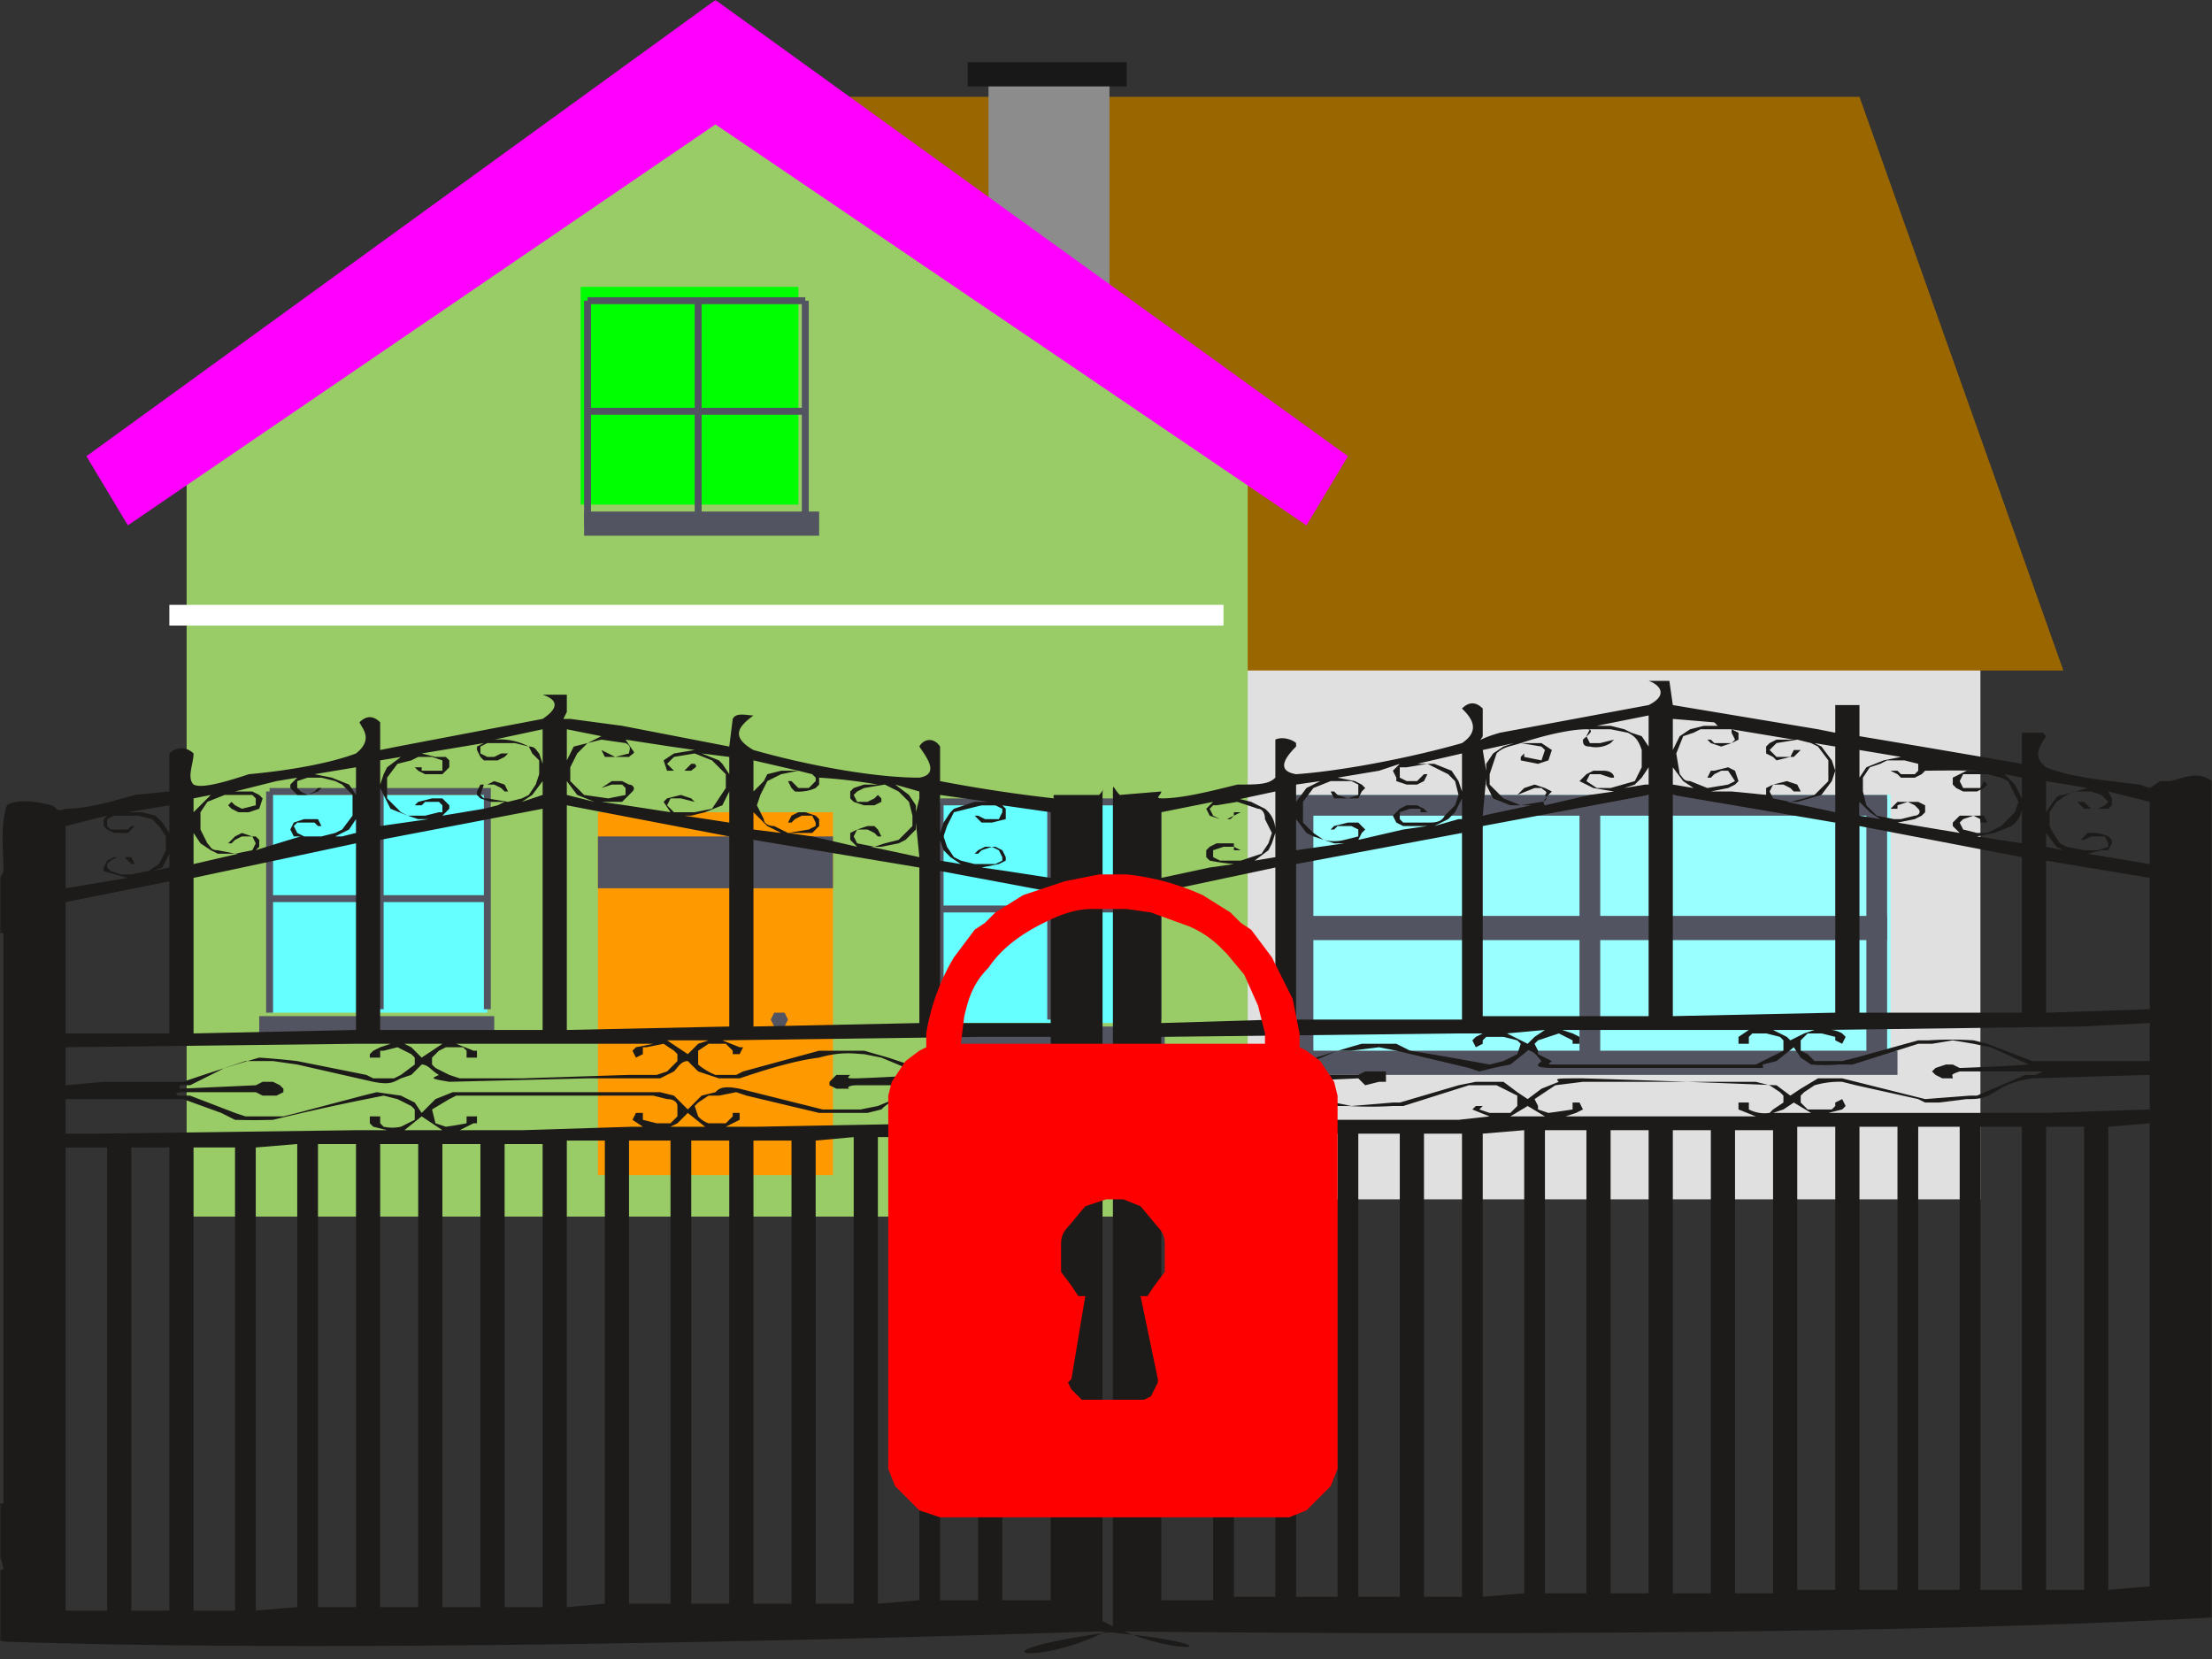
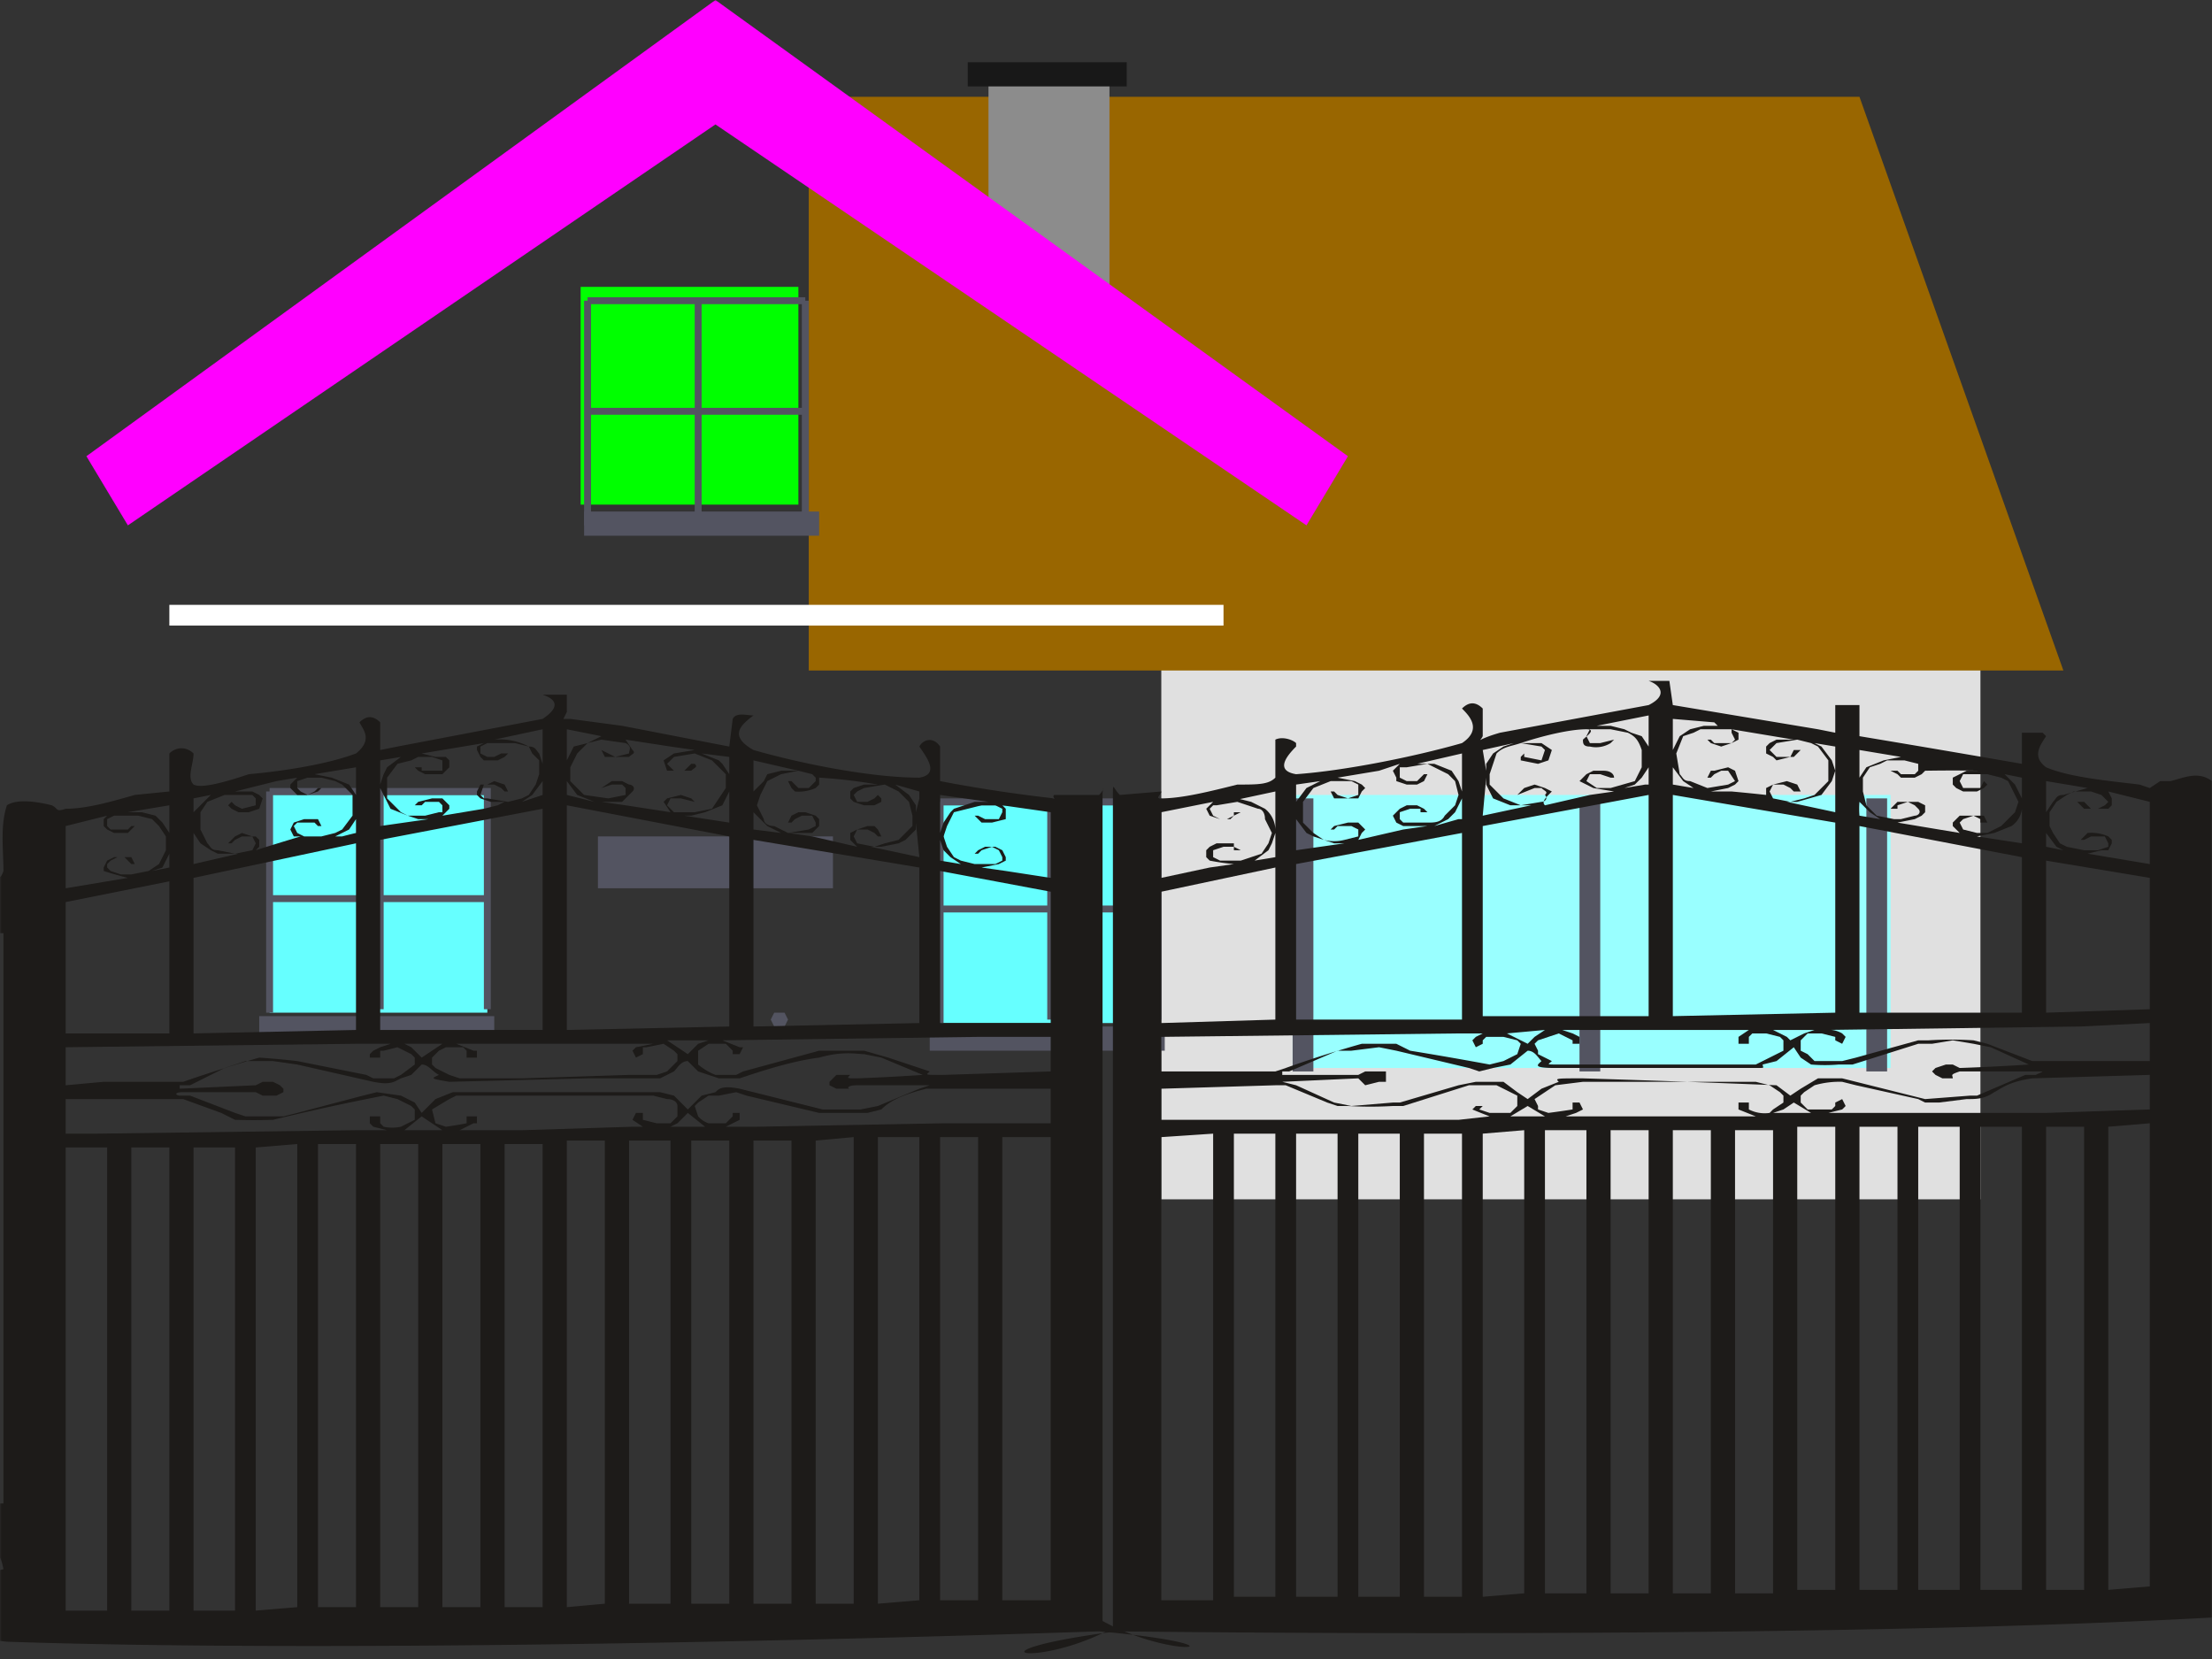
<svg xmlns="http://www.w3.org/2000/svg" image-rendering="optimizeSpeed" baseProfile="basic" viewBox="0 0 640 480">
  <rect x="0" y="0" width="640" height="480" fill="#333333" stroke="none" />
  <defs>
    <mask id="a">
      <path fill="#FFF" d="M0 0h640v480H0z" />
    </mask>
  </defs>
  <g mask="url(#a)">
    <path fill="#e0e0e0" d="M336 174h237v173H336V174z" />
    <path fill="#960" d="M597 194H234V28h304l59 166z" />
    <path fill="#8c8c8c" d="M286 22h35v65h-35V22z" />
-     <path fill="#9c6" d="M361 128v224H54V128l26-16 25-15 103-64 153 95z" />
-     <path fill="#f90" d="M173 235h68v105h-68V235z" />
    <path fill="#535461" d="M228 295l-1 2-1 1-2-1-1-2 1-2h3l1 2z" />
    <path fill="#181818" d="M280 18h46v7h-46v-7z" />
    <path fill="#fff" d="M49 175h305v6H49v-6z" />
    <path fill="#f0f" d="M207 0L25 132l12 20L207 36l171 116 12-20L207 0z" />
    <path fill="#6ff" d="M141 293H78v-63h63v63zM335 296h-63v-63h63v63z" />
    <path fill="#535461" d="M143 301H75v-7h68v7zM337 304h-68v-7h68v7z" />
    <path fill="none" stroke="#535461" stroke-width="2" d="M141 260H78M335 263h-63M141 229H78M335 232h-63M110 229v63M304 232v63M78 229v64M272 232v64M141 228v64M335 231v64" />
    <path fill="#0f0" d="M231 146h-63V83h63v63z" />
    <path fill="#535461" d="M237 155h-68v-7h68v7z" />
    <path fill="none" stroke="#535461" stroke-width="2" d="M234 119h-64M233 87h-63M202 87v63M170 87v65M233 87v63" />
    <path fill="#535461" d="M173 242h68v15h-68v-15z" />
    <path fill="#9ff" d="M374 230h173v79H374v-79z" />
-     <path fill="#535461" d="M372 304h177v7H372v-7z" />
    <path fill="#535461" d="M457 231h6v79h-6v-79zm-83 0h6v79h-6v-79zm166 0h6v79h-6v-79z" />
-     <path fill="#535461" d="M546 265v7H373v-7h173zm0-35v6H373v-6h173z" />
    <path fill="#1d1b19" d="M157 201h7v5l-1 2h2l15 2 31 6 1-8c1-2 4-1 6-1-4 3-7 6 0 10 14 4 34 8 48 8 6-1 2-6 0-9 1-2 4-3 6 0v10a431 431 0 0033 5c2 1-1 0 0-1h13c2-2 1-3 1 0v239c22 12 44 7-1 3-90 3-226 6-316 3-45-5-23-15-1-21-1-5-2-5-3 0v20c0 3-1 2-3 1-3 17-6 34-7 1-2-66-2-165 0-231 2-33 4-17 7 0h2l1 7c1 2 2 3 3 0 0-6-1-13 1-19 3-2 9-1 13 0 2 1 1 2 4 1 6 0 13-2 20-4l10-1v-11c2-2 5-2 7 0 0 3-2 7 0 9 2 1 7 0 16-3 11-1 23-3 31-6 5-4 2-7 1-9 2-2 4-2 6 0v8l5-1 42-8c6-4 3-6 0-7m7 10v9l2-4 4-1 4-2 5 1m-36 0a18 18 0 0110 2c2 0 2 1 3 2l1 3v-10m-16 4l-2 1v2l2 1h2l2-1h2l-1 1-2 1h-4l-1-1-1-2v-1l2-1-6 1-12 2 4 1h3l1 1v2l-2 2h-5l-2-1-1-1h2v1h6v-2-1l-3-1h-4l-2 1-4 1-3 4v6l2 2 2 2 2 1h5l4-1h1v-2l-1-1h-4l-1 1h-2l1-1 4-1h3l2 2v1l-2 2 12-2 4-1 2-1h-4l-3-1-1-1v-1l1-2h2l2-1 3 1 1 2h-1l-1-1-2-1h-3l-1 3 1 1h1l6 1 4-1 2-1 2-3 1-3v-4l-2-2-1-2-4-1h-4m25 0l-3 3-2 4v4l4 4 7 1 5-1v-2l-1-1h-3l-3 1 3-2h3l2 1c1 0 2 1 1 2l-3 3h-6l7 1 13 2-2-3 1-1 4-1 3 1 1 1-4-1h-3l-1 2 2 2h6l5-1 4-6v-4l-4-4-5-2-6 1-2 2 2 2h3l2-2h1c1 1 0 1-1 2h-7l-1-3 3-2 6-1-7-1-13-2 2 3c1 1 0 1-1 2h-7l-1-2 4 2 4-1c0-1 1-2-1-3l-7-1-4 1m33 3l5 2 1 1 2 3v-5m-101 1v7l1-3 1-2 4-3m102 1v9l3-3 1-2 4-1h5m-140 1l5 1 5 2 2 3v-8m-17 4v2l1 1 2 1 2-1 1-1h1l-1 1-3 1h-3l-2-2v-1l2-2-6 1-12 3h5l2 1 1 1-1 3-3 1h-3l-2-1-1-1 1-1 1 1 2 1 4-1v-2l-1-1h-8l-5 2-2 3v5l2 4c1 1 1 2 3 2l5 1 5-1 1-2-1-2h-3l-2 1-1 1h-1l2-2 2-1 3 1h1l1 1v2l-1 1a700 700 0 0113-4h-2l-1-2 1-2 3-1h4l1 2h-1l-1-1h-5l-1 1 1 2 2 1h5l4-1 2-1 3-4v-3-3l-3-3-2-1-4-1h-4m133 1l-2 4-1 3 2 4c0 1 1 2 3 2l4 2 6-1 2-1v-1l-1-2h-3l-2 1-1 1h-1l1-2 2-1h2l3 1 1 1v2l-1 1-1 1h-7l7 1 13 3-2-2v-2l2-1 3-1h2l1 1 1 2h-1l-1-1-2-1h-3l-1 2 1 2 5 1 3-1 4-1 1-1 3-3v-3l-1-4-3-3-4-2-6 1-2 1-1 1 1 2h3l2-1 1-1 1 1v1l-2 1h-3l-3-1-1-1v-2l1-1 3-1h4a152 152 0 00-17-2v2l-1 1a12 12 0 01-6 1l-1-1-1-2h1l2 2h3l2-2v-1l-1-1-4-1-5 1m-69 2l-3 4-3 2 6-2c1 0 1 0 0 0v-1m7-3v4l8 2-5-2m-57-2v11l14-2h-3l-3-1-5-2-2-4m148-3l4 3 2 3v2l1-4v-2m-210 2v4l3-3 2-2m148 3l-5 2-4 1h-2l13 2v-8-1m61 1v11l1-3 2-3 1-1 3-1 3-1h4m-249 3h4l4 1 2 2 2 3v-8m115 0v65l47-1v-37-18m-101 1v55h47v-43-21m-124 2l-2 1v2l1 1h5l1-1h1l-2 2h-4l-2-1-1-1v-2l1-1-12 3v18l18-3a112 112 0 01-7-2v-1l1-2 2-1h5l1 2h-1l-2-2h-2l-2 1-1 1v1l1 1 3 1h3l5-1 3-2 2-4v-4l-2-3-2-2-4-1h-3m239-1l-2 4-1 3 1 3 2 3 2 1 4 1h6l2-1v-1l-1-2-2-1-3 1-1 1h-1l1-1 2-1h3l2 1 1 2v1l-2 1-5 1 7 1 13 2v-19l-14-2 1 1v3l-4 1h-3l-2-2h1l2 1h4l1-2v-1l-2-1h-4l-4 1m-62 1v5l8 1-4-2-1-1m-120 2l-4 2h2a199 199 0 014-1v-2-2m162 3l-3 3-2 1-5 1h-3l14 3-1-10v-1m-209 4v9l13-3h-6l-2-1-3-2m-2 10v45l47-1v-36-18m115-1v54l48-1v-30-15m6-2l6 1-3-2-2-2-1-3m-223 4l-2 4-3 1 5-1v-1m223 2v44h32v-26-12m-285 3v38h30v-30-14m-51 15v165h3V286v-16m18 33v11l11-1h23a447 447 0 0122-7 227 227 0 0111 1l20 4 2 1h6l2-1 4-3v-2l-1-1-4-2-4 1h-1v2h-3v-1l1-1 2-1 3-1h-10m14 0l2 1 3 3 3-2 3-2m4 0l5 2h1v2h-3v-2l-1-1h-5l-2 1-2 2v2l1 1 4 2 3 1h18l31-1h8l3-1 3-3v-2l-1-1-3-2-5 1h-1v2l-2 1-1-2 1-1 5-1h-6m10-1l3 2 3 2 3-3 3-1m4 0l5 2h1l-1 2h-2v-1l-1-1-1-1h-5l-3 2v3 1a18 18 0 005 3h6l2-1 22-6h13l7 2 12 4c-1 1-2 1 4 1l31-1v-10h-21m-212 7l-6 2-10 5h-3v1l22-1 2-1h3l2 1 1 1v1l-2 1h-4l-2-1H53c-3 0-2 1-1 1h3l13 5 3 1h11l4-1 19-5 4-1 7 1 4 2 2 3 4-4 5-2h60l4 1 4 4 4-4 4-1c1-1 2-2 7-1l24 6h11l5-1 12-5 3-1h-21c-3 0-3 1-2 1h-4l-2-1v-1l1-1 1-1h4c-1 1-1 1 2 1a599 599 0 0019-1l-12-5-5-1c-2 0-6-1-13 1-8 1-17 4-23 6h-6l-3-1-3-1-3-3c-2 0-3 2-4 3l-4 2h-21l-40 1c-6-1-5-1-3-2-2-1-3-3-5-3l-3 3-3 1c-2 1-3 2-8 1l-22-5-7-1h-8m-52 11v10h9l75-1h9l-4-1-1-1v-2h3v2l1 1a12 12 0 005 0l2-1 2-1v-3l-1-1-4-2-4-1-5 1a678 678 0 00-27 6 167 167 0 01-11 0l-4-2-11-4h-3m218-3c-8 2-11 4-13 6l-4 1h-14l-21-5-3-1-5 1h-3l-3 2-1 1 1 3a7 7 0 003 2h5l2-2v-1h2v2l-4 2h9l54-1h31v-10m-174 3l-5 3 1 4 3 1a102 102 0 006-1v-2h3v2h-1l-4 2h18l32-1h3l-3-2 1-2h2v2l4 1h4l2-2v-3c0-1-1-2-3-2l-4-1h-57m-10 6l-5 4h11m68-2l-2 1h10l-5-4M38 332v134h11V345v-13m25 0v134l12-1V345v-14m24 0v134h11V344v-13m25 0v134h11V344v-13m-138 1v134h12V346v-14m25 0v134h12V345v-13m24-1v134h11V345v-14m25 0v134h11V344v-13m25-1v135l11-1V344v-14m7 0v134h12V344v-14m6 0v134h11V343v-13m7 0v134h11V343v-13m7 0v134h11V343v-14m7 0v135l12-1V343v-14m6 0v134h11V342v-13m7 0v134h14V342v-13h-14" />
    <path fill="#1d1b19" d="M477 197h6l1 7 42 7 5 1v-8h7v9a6964 6964 0 0147 8v-7-2h6l1 1c-2 3-4 6 0 9 7 3 19 4 27 5l3 1 3-2h3c4-1 8-3 12 0v19c1 3 2 2 3-1v-6l3-1c2-16 3-33 4 0v231c-1 33-3 16-5 0l-2-1v-2-19c-1-4-3-4-3 0 22 6 45 16 0 22-91 5-227 5-317 4-46 6-23 11-1-1v-80-137-24c0-4 0-2 2 0l12-1c0 1-2 2 0 2 6 0 14-2 22-4 6 0 9 0 11-2v-11c2-1 5 0 6 1v1c-3 3-6 7 0 8 14-1 34-5 48-9 6-4 2-8 0-10 2-2 4-2 6 0v8c-1 2-2 1 5-1l43-8c6-3 3-6 0-7m-15 13h4l4 1 2 1 3 1 2 3v-9m7 1v9l2-4 3-2 4-1h4l-1-1m-56 6h6l3 2-1 3-3 1-5-1v-1l1-1v1l5 1 1-3-1-1-6-1c-3 1-5 1-7 3l-2 6v3l4 4 5 2 6-1c1 0 2-1 1-2 1-1 0-1-1-2h-2l-5 2 2-2 3-1 3 1 2 1c-2 2-3 3-2 4l13-3 7-1-6-1-4-2 2-2 2-1h3c2 0 3 1 3 2h-1l-3-1h-3l-1 2 3 2h4l7-2 2-4v-5c-1-3-2-4-4-5l-5-1h-6l-1 2 1 2h3l4-1-1 1a8 8 0 01-6 1c-2 0-2-1-2-2 1-1 4-3 1-3-5 0-13 2-19 4m52-4l-2 1-3 1-2 5 1 6c1 1 1 2 3 2l5 2 6-1 2-1-2-3h-2l-2 1-1 1h-1l1-2h1l4-1 2 1 1 3-1 1-2 1-5 1h6a550 550 0 0110 1v-2l2-1 4-1 3 1 1 2h-2l-1-1-2-1h-3l-1 2 1 2 5 1 4-1 3-1 4-4v-2-4l-3-4-2-1-4-1-6 1-2 2 2 2h4l1-2h2l-2 2h-1l-4 1-1-1-2-1v-2l1-1 2-1h5l-6-1-12-2 2 1v2l-2 1-3 1-3-1-1-1h1l1 1h5l1-1-1-2v-1h-4m-68 6l1 6v-2l2-3 3-2 3-1m87 0l2 1 3 4 1 3-1 3-3 4-7 2h-3l14 3v-17-2m-121 5h5l5 2 2 3 1 3v-11m115 7l2-3 5-2 5-1-12-2m-133 5v3l2 1h3l2-2h1l-1 2-2 1h-3l-3-1v-1l-1-2 2-2-6 2-12 2 5 1 2 1 1 1-1 1-1 2h-7l-1-2h1l1 1 3 1 3-1v-2-1l-2-1h-6l-5 2-3 4v6l3 3 3 2a12 12 0 006 0l4-1v-2l-2-1h-4l-1 1h-1l1-1 4-1h3l2 2-1 1-1 2 13-3 7-1h-7l-2-1-1-2 2-2 2-1h3l2 1 1 1h-2v-1h-3l-3 1v2l1 1h7c2 0 4 0 5-2l3-3 1-3-1-4-2-2-2-1-4-2-6 1m139-2l-2 1-3 1-2 3v4l1 4 3 3 5 1h2l4-1c1 0 2-1 1-2l-1-1-2-1-3 1v1h-2l2-2h6l2 1v2l-1 1-2 1-5 1 6 1 12 2-2-2v-1l1-1 1-1h7l1 2h-2v-1l-2-1-3 1-1 1 1 2 4 1h3l4-2 4-4 1-3-2-4-1-2-2-1-4-1h-7l-1 2 1 2h5l1-2 1 1-1 1-2 1h-4l-2-1-1-1v-2l2-1 2-1h4a457 457 0 00-16 0l-1 1-2 1h-4l-1-1-2-1h2l1 1h4l1-1v-2l-4-1m-67 2v5c-1 0-1 0 0 0l6 1-3-2m-14 1l-3 1 6-1h1v-2-3l-2 3m-46 11l14-3h-6l-5-2-2-4v-2m-55 2v5l3-4 4-2m198-2l3 3 2 4v-4-2m-230 7l3-1 4 1 4 2a8 8 0 013 6v-11m223-3v9l2-3c1-1 1-2 3-2l7-2m-175 11v55h48v-43-21m7 0v64l47-1v-37-18m-108-7l-2 4-2 2-4 2 7-2h1v-2m177-6l-2 1-3 2-2 3v4l1 2 2 3 2 1 5 1h4l3-1v-1l-1-2h-4l-2 1h-1l1-1 1-1a12 12 0 016 1l1 1v1l-1 2h-2l-4 1 18 3v-12-6l-12-3 1 2v2l-1 1h-7l-2-2h2l2 2h2l2-1 1-1-1-1-1-1-3-1m-269 6v19l14-3 7-1a67 67 0 01-7-1l-1-1v-2l1-1 2-1h5v1l2 1h-2v-1h-3l-3 1v2l2 1h6l3-1 3-1 2-3 1-3-2-4c0-2-1-3-2-3l-6-2-6 1h-1l-1 1 1 2 2 1h2l2-1v-1h2l-2 1-1 1h-3l-3-1-1-2 2-2m187 0a23 23 0 000 4c-1 0-1 0 0 0l6 1-3-2m44-1a7 7 0 01-3 5l-5 2-5 1 13 2m-210-7v9l14-2h-3l-3-1-3-1-2-1m-9 0l-1 3-1 2-4 3 6-1v-3m6 5v45h48v-37-17m115-2v54h47v-31-14m7-7v3 1l5 1-2-1m-259 13v38l33-1v-29-15m223-2v44l30-1v-34-4m18 9v165h3v-17-132-16m-307 37v10h33l3-1a330 330 0 0122-7h10l4 2a1068 1068 0 0123 4l4-1 4-2 1-3-1-1-4-1h-5l-1 1v1l-2 1-1-2 1-1 2-1h-7m14 0l2 1 4 2 2-2 3-2m5 0l3 1 2 1v2h-2v-1l-2-1-2-1-3 1-3 1-1 1 1 2v1l4 2c-1 1-2 1 2 1h57l4-2 4-2v-3l-1-1-4-1h-4l-1 1v2h-3v-2l3-2h-2m9 0l4 2 1 1 4-2 3-1m3 0a8 8 0 015 1l1 1-1 2-2-1v-1l-4-1h-4l-2 2v3l2 1 2 2h8l4-1 18-5h3a103 103 0 0113 0l4 1 13 5h34v-11l-20 1m-215 7l-14 6h-2v1h22l2-1h6v3h-2l-4 1-2-2-22 1 4 1 11 5 5 1 12-1h2l17-5 5-1h8l4 3 3 2 4-3 5-2c-1-1-1-1 7-1a5310 5310 0 0156 2l4 3 3-2 5-3h7l24 6 13-1h2l14-6h3c2-1 3-1 0-1h-22c-3 1-2 1-2 2h-3l-2-1-1-1 1-1 3-1h2l2 1a625 625 0 0020-1l-11-5-5-1-6-1-6 1h-4l-19 6h-4a48 48 0 01-8 0l-3-2-2-3-5 4-4 1c0 1 1 1-2 1h-58c-7 0-5-1-4-2-1-1-2-3-4-3l-5 4-5 1-4 1-3-1-21-5-5-1-8 1m-55 11v9h86l9-1a189 189 0 01-5-2l1-1h2l-1 1 3 1h6l2-2v-3l-2-1-4-2h-8l-19 6h-3a112 112 0 01-13 0h-3l-3-1-12-5h-3m219-2c-7 1-9 3-11 4-3 2-5 2-8 2l-8 1h-4l-2-1-18-4-4-1a26 26 0 00-8 1l-3 2-1 1v2l2 2h7l1-1v-1l2-1 1 2-1 1-4 1h63l30-1v-10m-172 3l-6 4 1 2v1l3 1a275 275 0 007-1v-2h2l1 2-2 1-3 1h55l-5-2v-1-1h3v2a10 10 0 006 1l1-1 3-2v-2l-1-1-3-2-4-1h-50m-16 7l-5 3h10m69-2l-3 1h11l-5-3m-183 10v134h15V342v-14m151-1v134h11V340v-13m25-1v134h11V340v-14m61 0v134l12-1V339v-14m-265 3v134h12V342v-14m6 0v134h12V341v-13m6 0v134h12V341v-13m7 0v134h11V341v-13m6 0v134l12-1V341v-14m6 0v134h12V341v-14m7 0v134h11V340v-13m7 0v134h11V340v-13m25-1v134h11V340v-14m24 0v134h12V339v-13m6 0v134h12V339v-13m7 0v134h11V339v-13h-11" />
-     <path fill="red" d="M376 303v-4l-2-10-6-12-6-8-3-2-3-3-8-5a71 71 0 00-22-6h-4-4l-10 2-12 4-8 5-3 3-3 2-6 8a62 62 0 00-8 22v4l-2 1-4 3-4 6-1 4v108l2 5 7 7 6 2h101l5-2 7-7 2-5V319v-2l-1-4-4-6-4-3-2-1zm-41 96v1l-1 2-1 2-2 1h-17-1l-1-1-2-2-1-2 1-1 4-24h-2l-2-3-3-4v-4-2-2c0-1 0-3 2-5l5-6 6-2h5l5 2 5 6c2 2 2 4 2 5v8l-3 4-2 3h-2l5 24zm-57-97l1-8c1-4 2-9 7-14 4-6 10-10 16-13s10-4 14-4h10l7 1 11 4a29 29 0 019 6l2 2 5 6 4 9 2 8v3h-88z" />
  </g>
</svg>